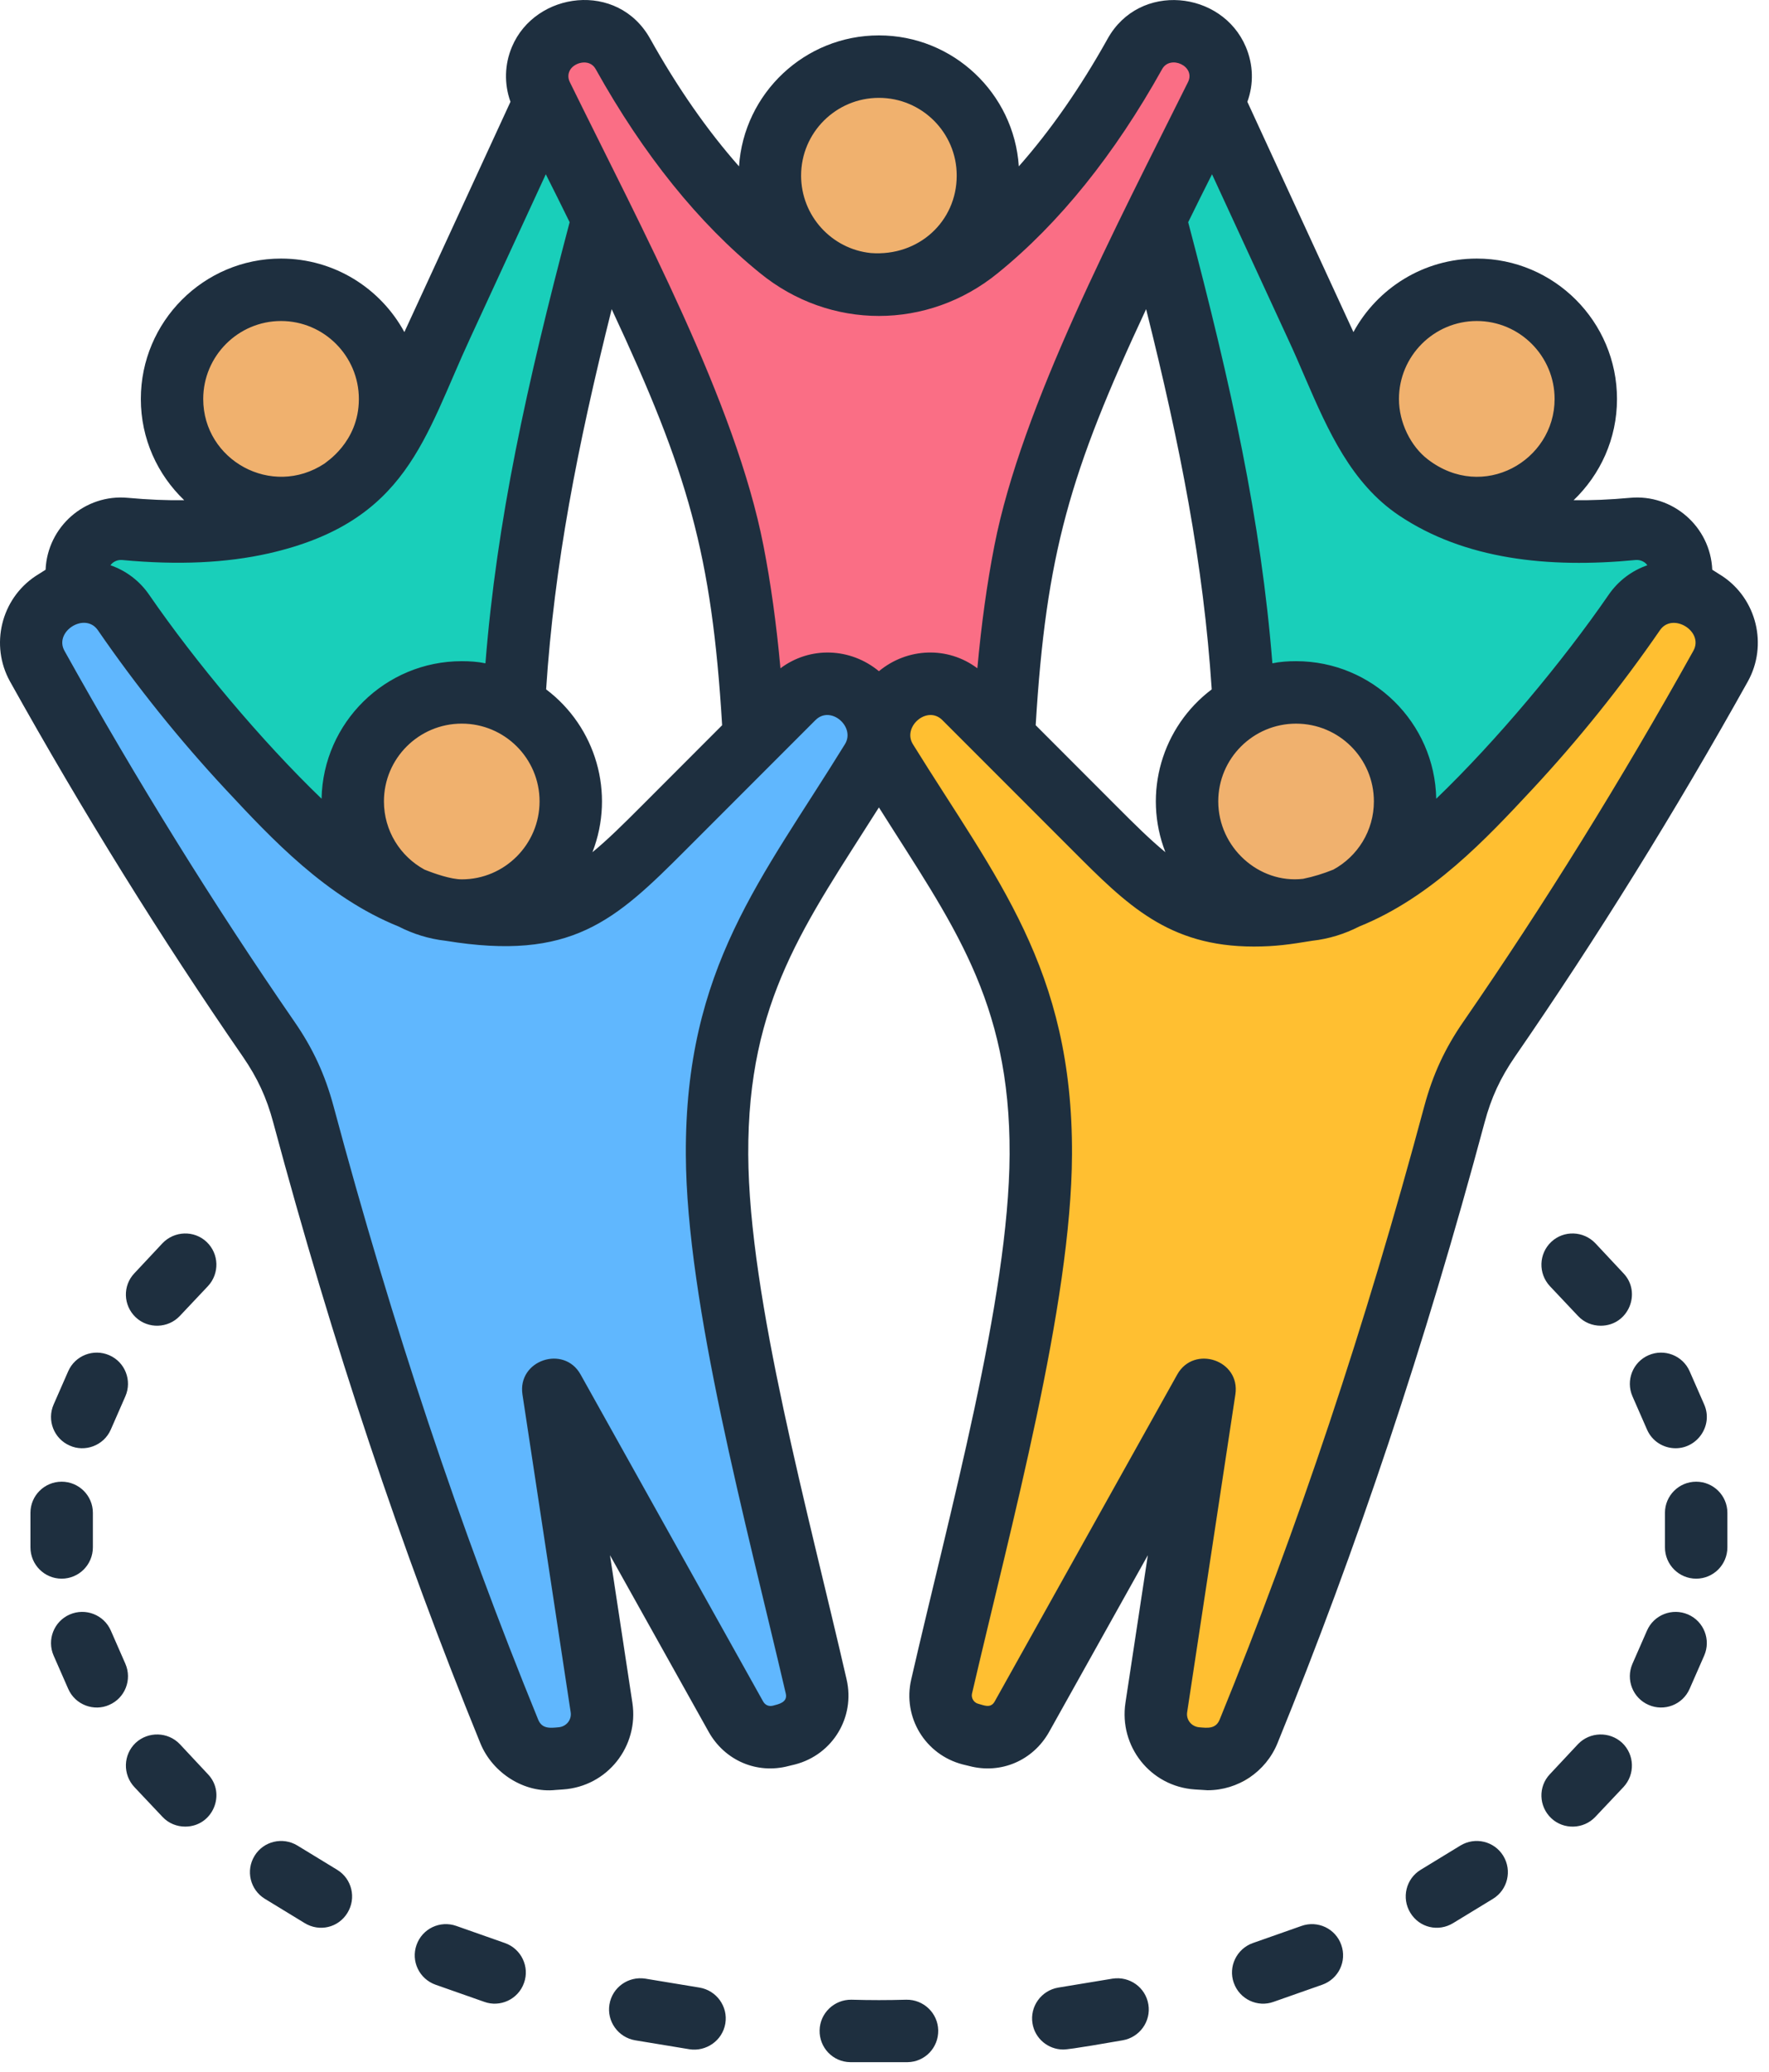
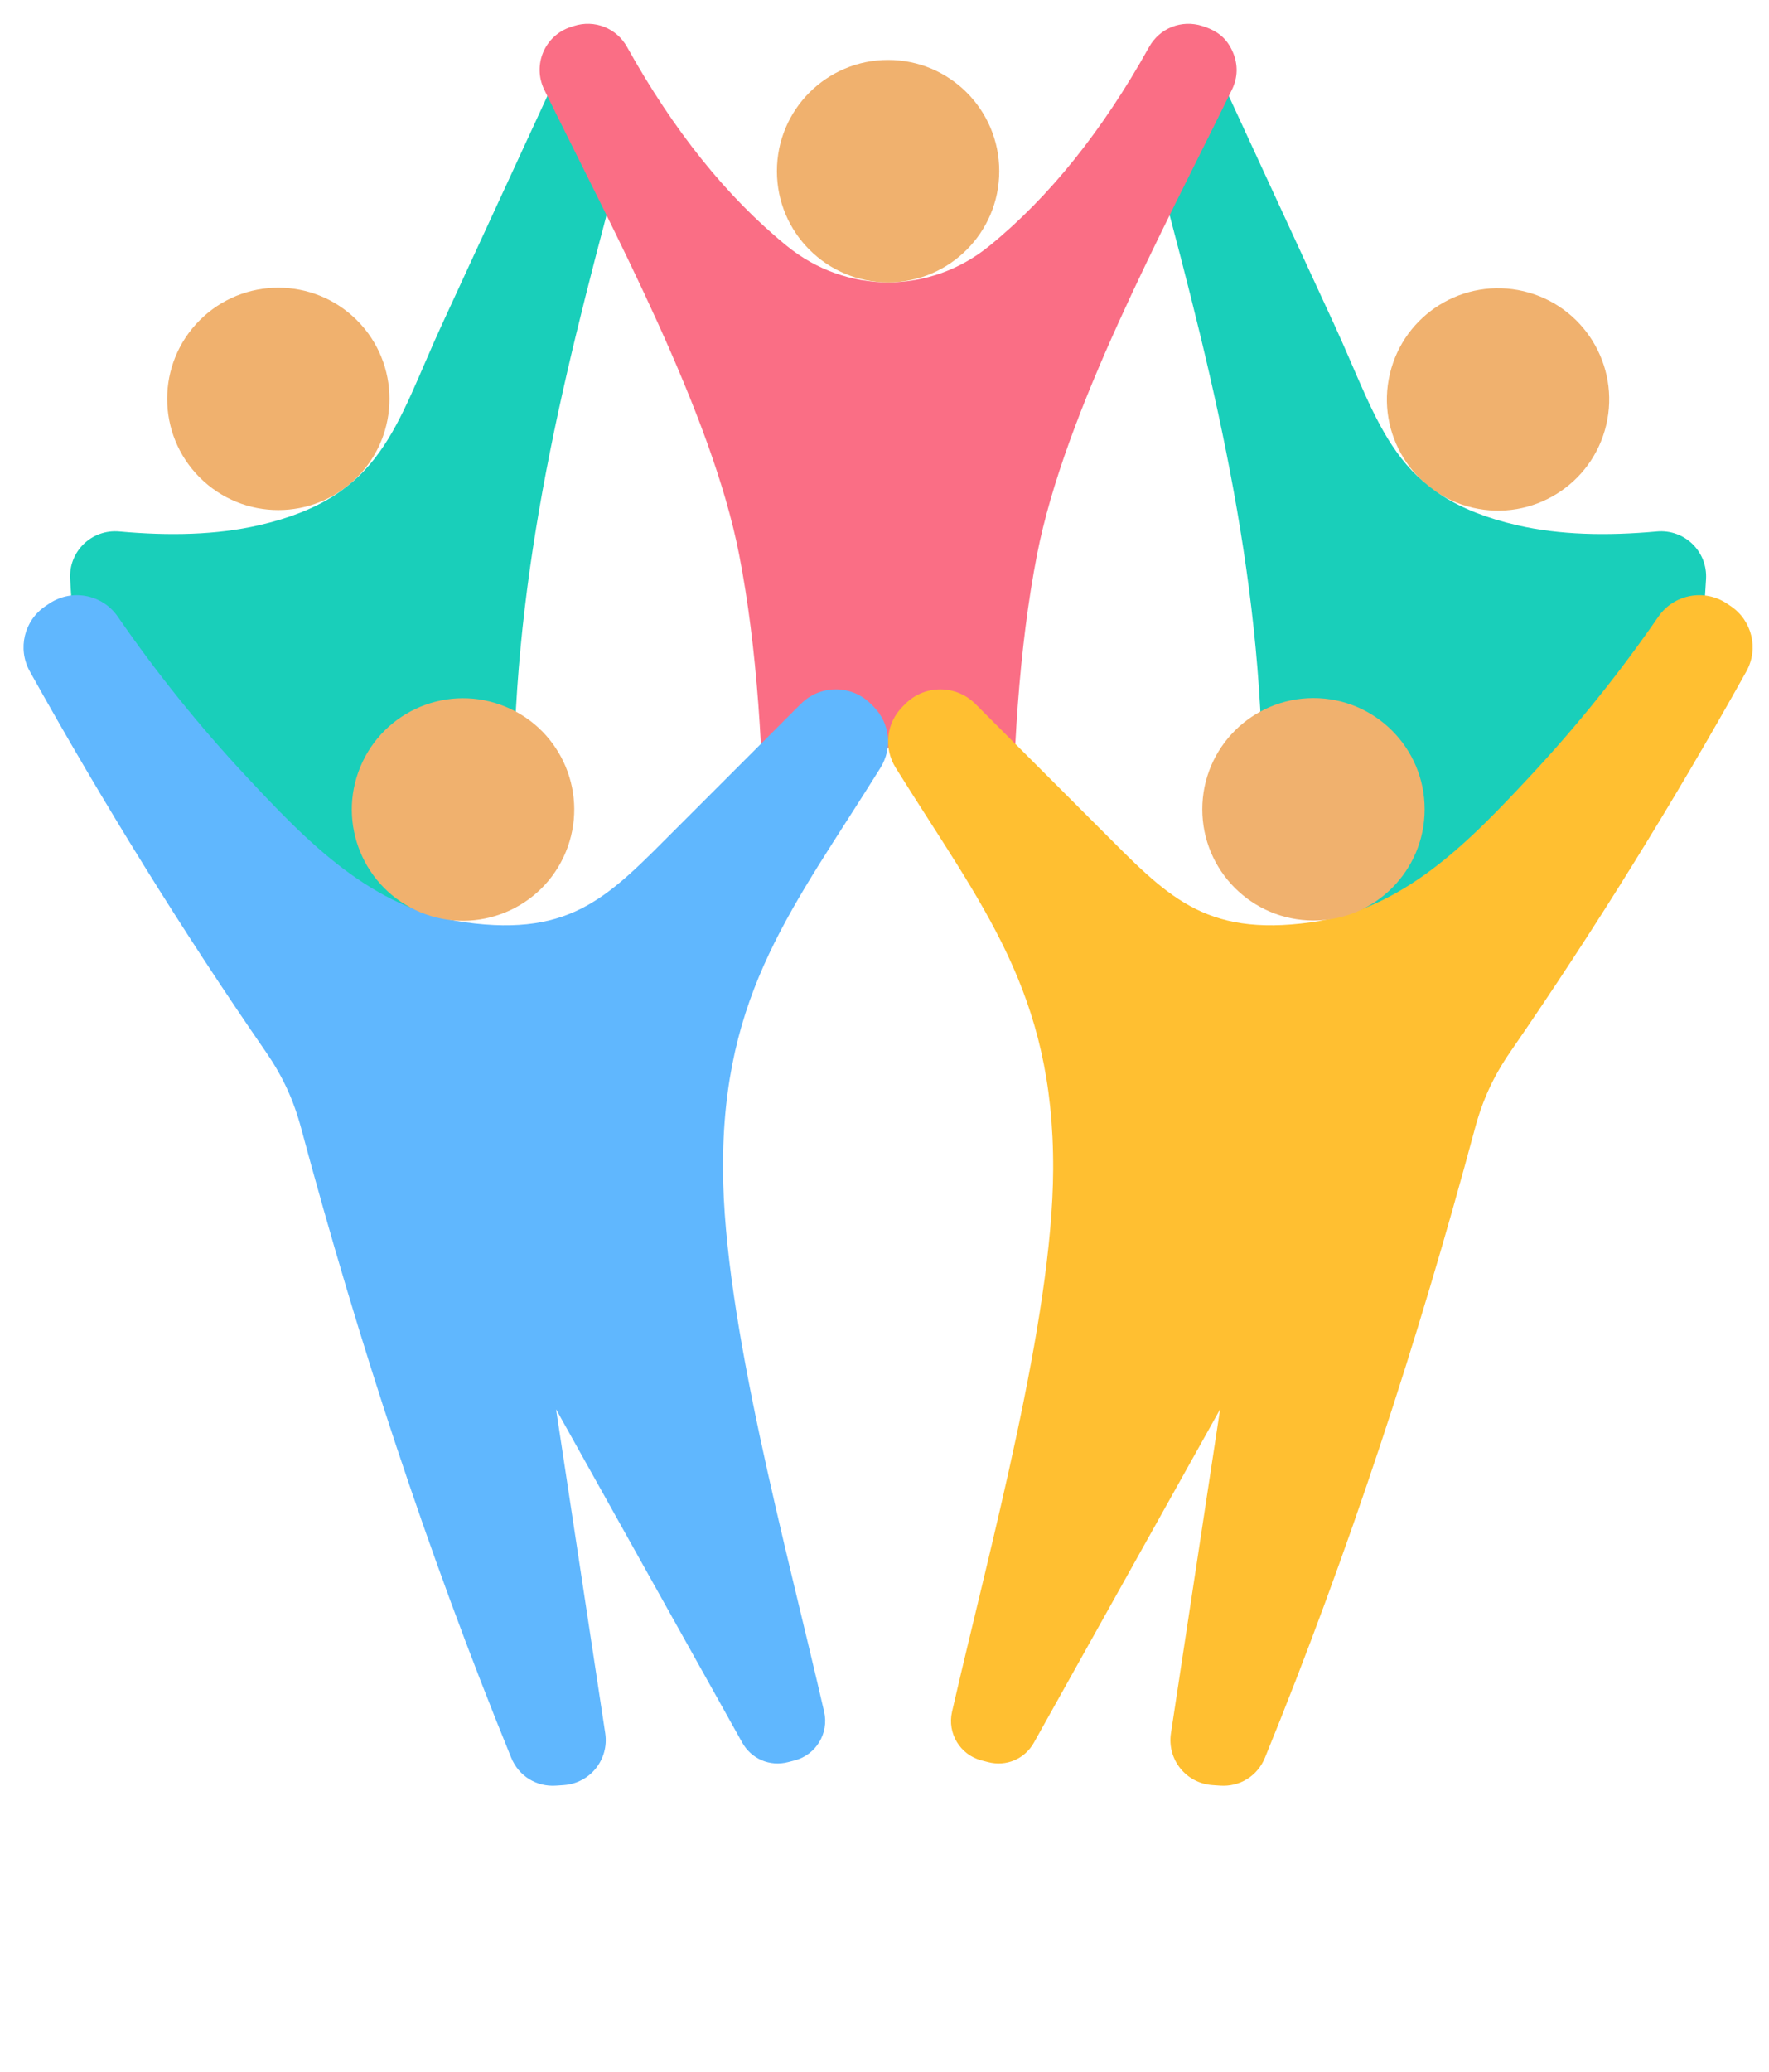
<svg xmlns="http://www.w3.org/2000/svg" width="82" height="96" viewBox="0 0 82 96" fill="none">
  <path d="M74.454 19.693C75.109 16.924 73.394 14.148 70.625 13.493C67.856 12.839 65.081 14.553 64.426 17.322C63.771 20.091 65.486 22.867 68.255 23.521C71.024 24.176 73.799 22.462 74.454 19.693Z" fill="#F0B16E" />
  <path fill-rule="evenodd" clip-rule="evenodd" d="M55.821 1.98L61.825 14.989C64.022 19.751 64.581 23.02 70.344 24.34C72.295 24.786 74.472 24.837 76.799 24.625C78.084 24.508 79.161 25.554 79.081 26.842L78.93 29.249L63.986 46.889L58.517 35.643C58.353 25.447 55.971 16.425 53.24 6.332L55.821 1.98Z" fill="#19CFBA" />
  <path d="M16.545 22.124C18.557 20.112 18.557 16.85 16.545 14.838C14.533 12.826 11.27 12.826 9.258 14.838C7.246 16.85 7.246 20.112 9.258 22.124C11.27 24.137 14.533 24.137 16.545 22.124Z" fill="#F0B16E" />
  <path fill-rule="evenodd" clip-rule="evenodd" d="M26.512 1.98L20.508 14.989C18.31 19.751 17.751 23.02 11.989 24.34C10.037 24.786 7.861 24.837 5.534 24.625C4.249 24.508 3.172 25.554 3.252 26.842L3.403 29.249L18.347 46.889L23.816 35.643C23.98 25.447 26.361 16.425 29.093 6.332L26.512 1.98Z" fill="#19CFBA" />
  <path fill-rule="evenodd" clip-rule="evenodd" d="M55.735 1.205C56.403 1.419 56.861 1.744 57.149 2.42C57.395 3 57.38 3.596 57.102 4.162C53.842 10.812 49.357 19.102 48.071 25.698C47.228 30.025 46.932 34.988 46.906 40.264H46.797L41.167 34.626L35.536 40.264H35.428C35.401 34.988 35.105 30.025 34.262 25.698C32.976 19.102 28.491 10.812 25.231 4.162C24.666 3.009 25.249 1.637 26.473 1.245L26.599 1.205C27.559 0.896 28.578 1.299 29.069 2.18C31.215 6.034 33.677 9.121 36.474 11.396C39.237 13.644 43.096 13.644 45.859 11.396C48.656 9.121 51.118 6.034 53.264 2.18C53.755 1.299 54.774 0.897 55.735 1.205Z" fill="#FA6E85" />
  <path fill-rule="evenodd" clip-rule="evenodd" d="M41.95 32.629L41.836 32.744C41.079 33.511 40.95 34.662 41.52 35.577C45.538 42.028 48.856 45.946 48.818 54.188C48.786 61.204 45.874 71.706 44.13 79.317C43.902 80.313 44.508 81.311 45.497 81.569L45.803 81.648C46.647 81.867 47.503 81.502 47.928 80.741L56.556 65.299L54.278 80.308C54.093 81.525 54.975 82.627 56.203 82.713L56.551 82.737C57.469 82.802 58.289 82.292 58.637 81.439C62.534 71.896 65.717 62.163 68.369 52.288C68.728 50.953 69.231 49.865 70.016 48.727C73.894 43.107 77.536 37.233 80.949 31.112C81.535 30.06 81.216 28.743 80.213 28.076L80.041 27.961C78.998 27.267 77.585 27.539 76.874 28.571C75.072 31.183 73.096 33.638 70.951 35.938C68.116 38.979 65.087 42.144 60.758 42.737C55.762 43.422 54.069 41.474 50.953 38.358L45.214 32.618C44.306 31.711 42.852 31.716 41.95 32.629Z" fill="#FFBF31" />
  <path d="M60.885 42.651C63.73 42.651 66.038 40.344 66.038 37.498C66.038 34.652 63.73 32.345 60.885 32.345C58.039 32.345 55.731 34.652 55.731 37.498C55.731 40.344 58.039 42.651 60.885 42.651Z" fill="#F0B16E" />
  <path fill-rule="evenodd" clip-rule="evenodd" d="M40.383 32.629L40.497 32.744C41.254 33.511 41.382 34.662 40.812 35.577C36.795 42.028 33.477 45.946 33.514 54.188C33.547 61.204 36.458 71.706 38.203 79.317C38.431 80.313 37.824 81.311 36.836 81.569L36.529 81.648C35.686 81.867 34.83 81.502 34.404 80.741L25.776 65.299L28.055 80.308C28.239 81.525 27.357 82.627 26.13 82.713L25.782 82.737C24.863 82.802 24.043 82.292 23.695 81.439C19.799 71.896 16.616 62.163 13.963 52.288C13.605 50.953 13.101 49.865 12.316 48.727C8.438 43.107 4.796 37.233 1.384 31.112C0.798 30.06 1.117 28.743 2.119 28.076L2.291 27.961C3.335 27.267 4.747 27.539 5.459 28.571C7.261 31.183 9.237 33.638 11.382 35.938C14.217 38.979 17.245 42.144 21.575 42.737C26.571 43.422 28.263 41.474 31.38 38.358L37.119 32.618C38.027 31.711 39.481 31.716 40.383 32.629Z" fill="#60B7FE" />
  <path d="M26.225 39.481C27.315 36.852 26.067 33.836 23.437 32.746C20.808 31.656 17.792 32.904 16.702 35.534C15.612 38.164 16.86 41.179 19.49 42.269C22.12 43.359 25.135 42.111 26.225 39.481Z" fill="#F0B16E" />
  <path d="M41.166 13.082C44.012 13.082 46.319 10.775 46.319 7.929C46.319 5.083 44.012 2.776 41.166 2.776C38.32 2.776 36.013 5.083 36.013 7.929C36.013 10.775 38.32 13.082 41.166 13.082Z" fill="#F0B16E" />
-   <path fill-rule="evenodd" clip-rule="evenodd" d="M9.577 57.544C10.158 58.093 10.185 59.009 9.637 59.595L8.335 60.975C7.792 61.553 6.863 61.581 6.29 61.036C5.708 60.486 5.681 59.571 6.229 58.997L7.532 57.605C8.08 57.032 8.996 56.995 9.577 57.544ZM3.232 66.981C2.5 66.664 2.166 65.809 2.486 65.077L3.161 63.538C3.481 62.806 4.334 62.476 5.065 62.794C5.798 63.111 6.131 63.966 5.811 64.698L5.137 66.237C4.808 66.992 3.928 67.297 3.232 66.981ZM2.858 73.147C2.059 73.147 1.411 72.5 1.411 71.694V70.095C1.411 69.301 2.059 68.654 2.858 68.654C3.657 68.654 4.305 69.301 4.305 70.095V71.694C4.305 72.5 3.657 73.147 2.858 73.147ZM5.065 78.995C4.369 79.311 3.49 79.006 3.161 78.25L2.486 76.712C2.166 75.98 2.5 75.125 3.232 74.807C3.964 74.49 4.817 74.82 5.137 75.552L5.811 77.09C6.131 77.823 5.798 78.678 5.065 78.995ZM9.637 82.206C10.496 83.105 9.867 84.635 8.585 84.635C8.201 84.635 7.817 84.489 7.532 84.184L6.229 82.804C5.682 82.218 5.708 81.303 6.29 80.753C6.872 80.216 7.787 80.24 8.335 80.814L9.637 82.206ZM16.108 88.628C15.692 89.317 14.809 89.529 14.119 89.104L12.277 87.981C11.596 87.565 11.381 86.674 11.799 85.991C12.216 85.307 13.107 85.099 13.788 85.514L15.631 86.638C16.312 87.053 16.526 87.944 16.108 88.628ZM24.291 91.875C24.023 92.641 23.18 93.024 22.445 92.754L20.189 91.961C19.436 91.692 19.041 90.874 19.308 90.118C19.574 89.361 20.401 88.97 21.154 89.238L23.41 90.032C24.164 90.3 24.558 91.13 24.291 91.875ZM33.622 93.755C33.488 94.569 32.709 95.071 31.96 94.952L29.443 94.537C28.655 94.403 28.121 93.658 28.25 92.876C28.38 92.083 29.124 91.558 29.912 91.68L32.429 92.095C33.217 92.229 33.751 92.974 33.622 93.755ZM43.49 94.073C43.506 94.879 42.872 95.538 42.074 95.55H39.408C38.609 95.538 37.975 94.879 37.992 94.073C38.008 93.279 38.67 92.644 39.468 92.656C40.336 92.681 41.145 92.681 42.014 92.656C42.813 92.644 43.474 93.279 43.49 94.073ZM53.231 92.876C53.361 93.658 52.827 94.402 52.039 94.537C51.561 94.617 49.628 94.964 49.286 94.964C48.59 94.964 47.976 94.463 47.86 93.756C47.73 92.974 48.264 92.229 49.053 92.095L51.57 91.68C52.359 91.558 53.102 92.083 53.231 92.876ZM62.174 90.117C62.441 90.874 62.047 91.692 61.293 91.961L59.037 92.754C58.301 93.024 57.462 92.642 57.191 91.875C56.924 91.13 57.319 90.3 58.072 90.032L60.328 89.238C61.081 88.97 61.908 89.36 62.174 90.117ZM69.683 85.991C70.1 86.674 69.886 87.565 69.206 87.981L67.363 89.104C66.674 89.528 65.794 89.32 65.374 88.628C64.957 87.944 65.17 87.053 65.852 86.638L67.694 85.514C68.375 85.099 69.265 85.307 69.683 85.991ZM75.192 80.753C75.773 81.303 75.8 82.218 75.253 82.804L73.95 84.184C73.406 84.763 72.476 84.789 71.905 84.245C71.324 83.695 71.296 82.78 71.844 82.206L73.147 80.814C73.695 80.24 74.611 80.216 75.192 80.753ZM78.996 76.712L78.321 78.25C77.996 78.998 77.132 79.312 76.416 78.995C75.685 78.678 75.351 77.823 75.671 77.09L76.345 75.552C76.665 74.82 77.518 74.49 78.25 74.807C78.982 75.125 79.316 75.98 78.996 76.712ZM80.071 70.095V71.694C80.071 72.5 79.423 73.147 78.624 73.147C77.825 73.147 77.177 72.5 77.177 71.694V70.095C77.177 69.301 77.825 68.654 78.624 68.654C79.423 68.654 80.071 69.301 80.071 70.095ZM75.671 64.698C75.351 63.966 75.685 63.111 76.416 62.794C77.148 62.476 78.002 62.806 78.322 63.539L78.996 65.077C79.418 66.04 78.69 67.104 77.671 67.104C77.114 67.104 76.583 66.786 76.345 66.237L75.671 64.698ZM75.253 58.997C76.111 59.896 75.482 61.427 74.2 61.427C73.816 61.427 73.432 61.28 73.147 60.975L71.845 59.595C71.297 59.009 71.324 58.094 71.905 57.544C72.487 56.995 73.402 57.031 73.95 57.605L75.253 58.997ZM78.491 30.16C79.001 29.261 77.536 28.352 76.949 29.195C75.158 31.796 73.159 34.287 71.008 36.594C68.89 38.865 66.362 41.575 63.004 42.93C62.336 43.272 61.602 43.504 60.826 43.59C59.806 43.757 59.13 43.858 58.119 43.858C54.152 43.858 52.226 41.917 49.691 39.377L43.687 33.371C42.982 32.658 41.817 33.677 42.316 34.482C46.179 40.714 49.731 44.872 49.691 53.503C49.66 60.463 46.876 70.627 45.057 78.47C45.009 78.677 45.141 78.897 45.352 78.946C45.606 79.011 45.92 79.175 46.109 78.836L54.571 63.685C55.344 62.307 57.506 63.015 57.264 64.613L55.029 79.337C54.976 79.692 55.233 80.001 55.588 80.033C55.961 80.065 56.353 80.123 56.535 79.679C60.179 70.754 63.282 61.463 66.021 51.257C66.416 49.792 66.978 48.571 67.843 47.325C71.584 41.905 75.166 36.13 78.491 30.16ZM39.166 34.482C39.666 33.679 38.501 32.657 37.795 33.371L31.791 39.377C28.505 42.67 26.488 44.548 20.655 43.59C19.88 43.504 19.146 43.272 18.478 42.93C15.12 41.575 12.592 38.865 10.474 36.594C8.323 34.287 6.324 31.796 4.533 29.195C3.937 28.344 2.487 29.264 2.991 30.16C6.315 36.13 9.898 41.905 13.639 47.326C14.504 48.571 15.066 49.792 15.461 51.257C18.2 61.464 21.303 70.754 24.947 79.679C25.129 80.124 25.52 80.066 25.893 80.033C26.249 80.002 26.506 79.692 26.453 79.337L24.218 64.613C23.978 63.023 26.139 62.302 26.911 63.685L35.373 78.836C35.469 79.007 35.64 79.08 35.83 79.032C36.084 78.963 36.521 78.885 36.424 78.47C34.602 70.65 31.822 60.417 31.791 53.503C31.751 44.824 35.322 40.719 39.166 34.482ZM5.665 25.948C8.276 26.192 10.495 26.082 12.45 25.643C18.891 24.182 19.664 20.261 21.795 15.668L25.3 8.074C25.664 8.794 26.034 9.539 26.405 10.296C24.399 17.89 23.026 24.141 22.502 30.734C22.145 30.66 21.778 30.636 21.403 30.636C17.861 30.636 14.974 33.481 14.906 37.009C12.125 34.334 9.058 30.672 6.914 27.559C6.461 26.9 5.827 26.436 5.122 26.192C5.193 26.071 5.409 25.922 5.665 25.948ZM13.027 14.874C11.039 14.874 9.42 16.498 9.42 18.488C9.42 21.323 12.595 23.09 15.042 21.48C15.044 21.45 16.635 20.518 16.635 18.488C16.635 16.498 15.017 14.874 13.027 14.874ZM25.315 31.942C25.694 26.168 26.759 20.698 28.354 14.325C31.892 21.891 32.992 25.664 33.474 33.603L29.742 37.339C28.878 38.205 28.161 38.913 27.462 39.487C28.525 36.748 27.62 33.681 25.315 31.942ZM19.677 40.293C18.557 39.683 17.797 38.498 17.797 37.131C17.797 35.141 19.415 33.529 21.404 33.529C23.393 33.529 25.011 35.141 25.011 37.131C25.011 39.121 23.393 40.745 21.404 40.745C20.901 40.745 20.129 40.476 19.677 40.293ZM26.396 3.3C26.559 2.903 27.323 2.674 27.613 3.203C29.818 7.158 32.38 10.345 35.227 12.652C38.473 15.302 43.009 15.302 46.256 12.652C49.102 10.345 51.664 7.159 53.869 3.203C54.244 2.524 55.434 3.068 55.07 3.801C51.759 10.462 47.358 18.805 46.093 25.288C45.754 27.022 45.494 28.89 45.304 30.965C43.932 29.933 42.058 30.009 40.741 31.1C39.425 30.011 37.557 29.932 36.177 30.965C35.988 28.89 35.728 27.022 35.39 25.288C34.093 18.642 29.724 10.555 26.412 3.801C26.303 3.581 26.355 3.386 26.396 3.3ZM40.741 4.534C38.752 4.534 37.134 6.145 37.134 8.135C37.134 10.003 38.554 11.541 40.369 11.725C42.587 11.891 44.348 10.259 44.348 8.135C44.348 6.145 42.73 4.534 40.741 4.534ZM53.127 14.325C54.723 20.698 55.788 26.168 56.168 31.942C53.861 33.681 52.958 36.748 54.02 39.487C53.321 38.914 52.604 38.206 51.74 37.339L48.008 33.603C48.491 25.661 49.589 21.895 53.127 14.325ZM60.399 40.721C58.353 40.956 56.471 39.267 56.471 37.131C56.471 35.141 58.09 33.53 60.078 33.53C62.068 33.53 63.685 35.141 63.685 37.131C63.685 38.499 62.925 39.683 61.806 40.293C61.353 40.476 60.884 40.623 60.399 40.721ZM60.508 17.524C61.559 19.955 62.642 22.403 64.851 23.884C67.878 25.914 71.749 26.341 75.817 25.948C76.073 25.923 76.288 26.07 76.359 26.192C75.655 26.436 75.02 26.9 74.567 27.559C72.423 30.672 69.357 34.334 66.575 37.009C66.508 33.481 63.62 30.636 60.078 30.636C59.704 30.636 59.337 30.66 58.98 30.734C58.456 24.141 57.083 17.902 55.077 10.296C55.447 9.539 55.818 8.795 56.182 8.074L59.687 15.668C59.984 16.303 60.251 16.926 60.508 17.524ZM68.455 14.874C66.466 14.874 64.847 16.498 64.847 18.488C64.847 19.578 65.39 20.675 66.183 21.284C68.747 23.257 72.062 21.349 72.062 18.488C72.062 16.498 70.443 14.874 68.455 14.874ZM79.835 26.693L79.37 26.399C79.284 24.407 77.544 22.88 75.553 23.067C74.623 23.152 73.757 23.189 72.944 23.176C74.181 21.992 74.954 20.332 74.954 18.488C74.954 14.899 72.039 11.981 68.455 11.981C65.988 11.981 63.838 13.36 62.737 15.387L57.82 4.717C58.122 3.887 58.098 2.995 57.746 2.165C56.638 -0.437 52.812 -0.85 51.341 1.799C50.081 4.057 48.703 6.035 47.226 7.708C47.005 4.326 44.182 1.64 40.741 1.64C37.3 1.64 34.477 4.326 34.256 7.708C32.779 6.035 31.402 4.057 30.14 1.799C28.641 -0.892 24.817 -0.394 23.733 2.165C23.386 2.983 23.365 3.887 23.662 4.717L18.744 15.387C17.643 13.36 15.494 11.981 13.027 11.981C9.443 11.981 6.528 14.899 6.528 18.488C6.528 20.332 7.301 21.992 8.538 23.176C7.725 23.189 6.859 23.152 5.929 23.067C3.937 22.88 2.199 24.407 2.113 26.399L1.648 26.693C0.049 27.755 -0.471 29.891 0.464 31.576C3.833 37.619 7.465 43.467 11.258 48.961C11.936 49.95 12.357 50.853 12.667 52.014C15.438 62.33 18.578 71.731 22.268 80.777C22.837 82.166 24.322 83.095 25.755 82.938L26.096 82.914C28.164 82.775 29.618 80.908 29.313 78.897L28.275 72.06L32.847 80.24C33.591 81.571 35.082 82.218 36.557 81.827L36.858 81.754C38.597 81.302 39.646 79.569 39.245 77.823C37.491 70.164 34.714 60.167 34.684 53.491C34.651 46.331 37.35 42.778 40.741 37.412C44.127 42.782 46.832 46.316 46.799 53.491C46.768 60.173 43.991 70.161 42.237 77.823C41.836 79.569 42.885 81.302 44.624 81.754L44.925 81.827C46.401 82.218 47.892 81.571 48.635 80.24L53.207 72.06L52.169 78.897C51.864 80.908 53.319 82.775 55.386 82.914L55.975 82.951C57.391 82.951 58.672 82.096 59.214 80.777C62.904 71.731 66.044 62.33 68.815 52.014C69.125 50.854 69.546 49.95 70.224 48.961C74.017 43.467 77.648 37.619 81.019 31.576C81.953 29.891 81.433 27.755 79.835 26.693Z" fill="#1E2F3F" />
</svg>